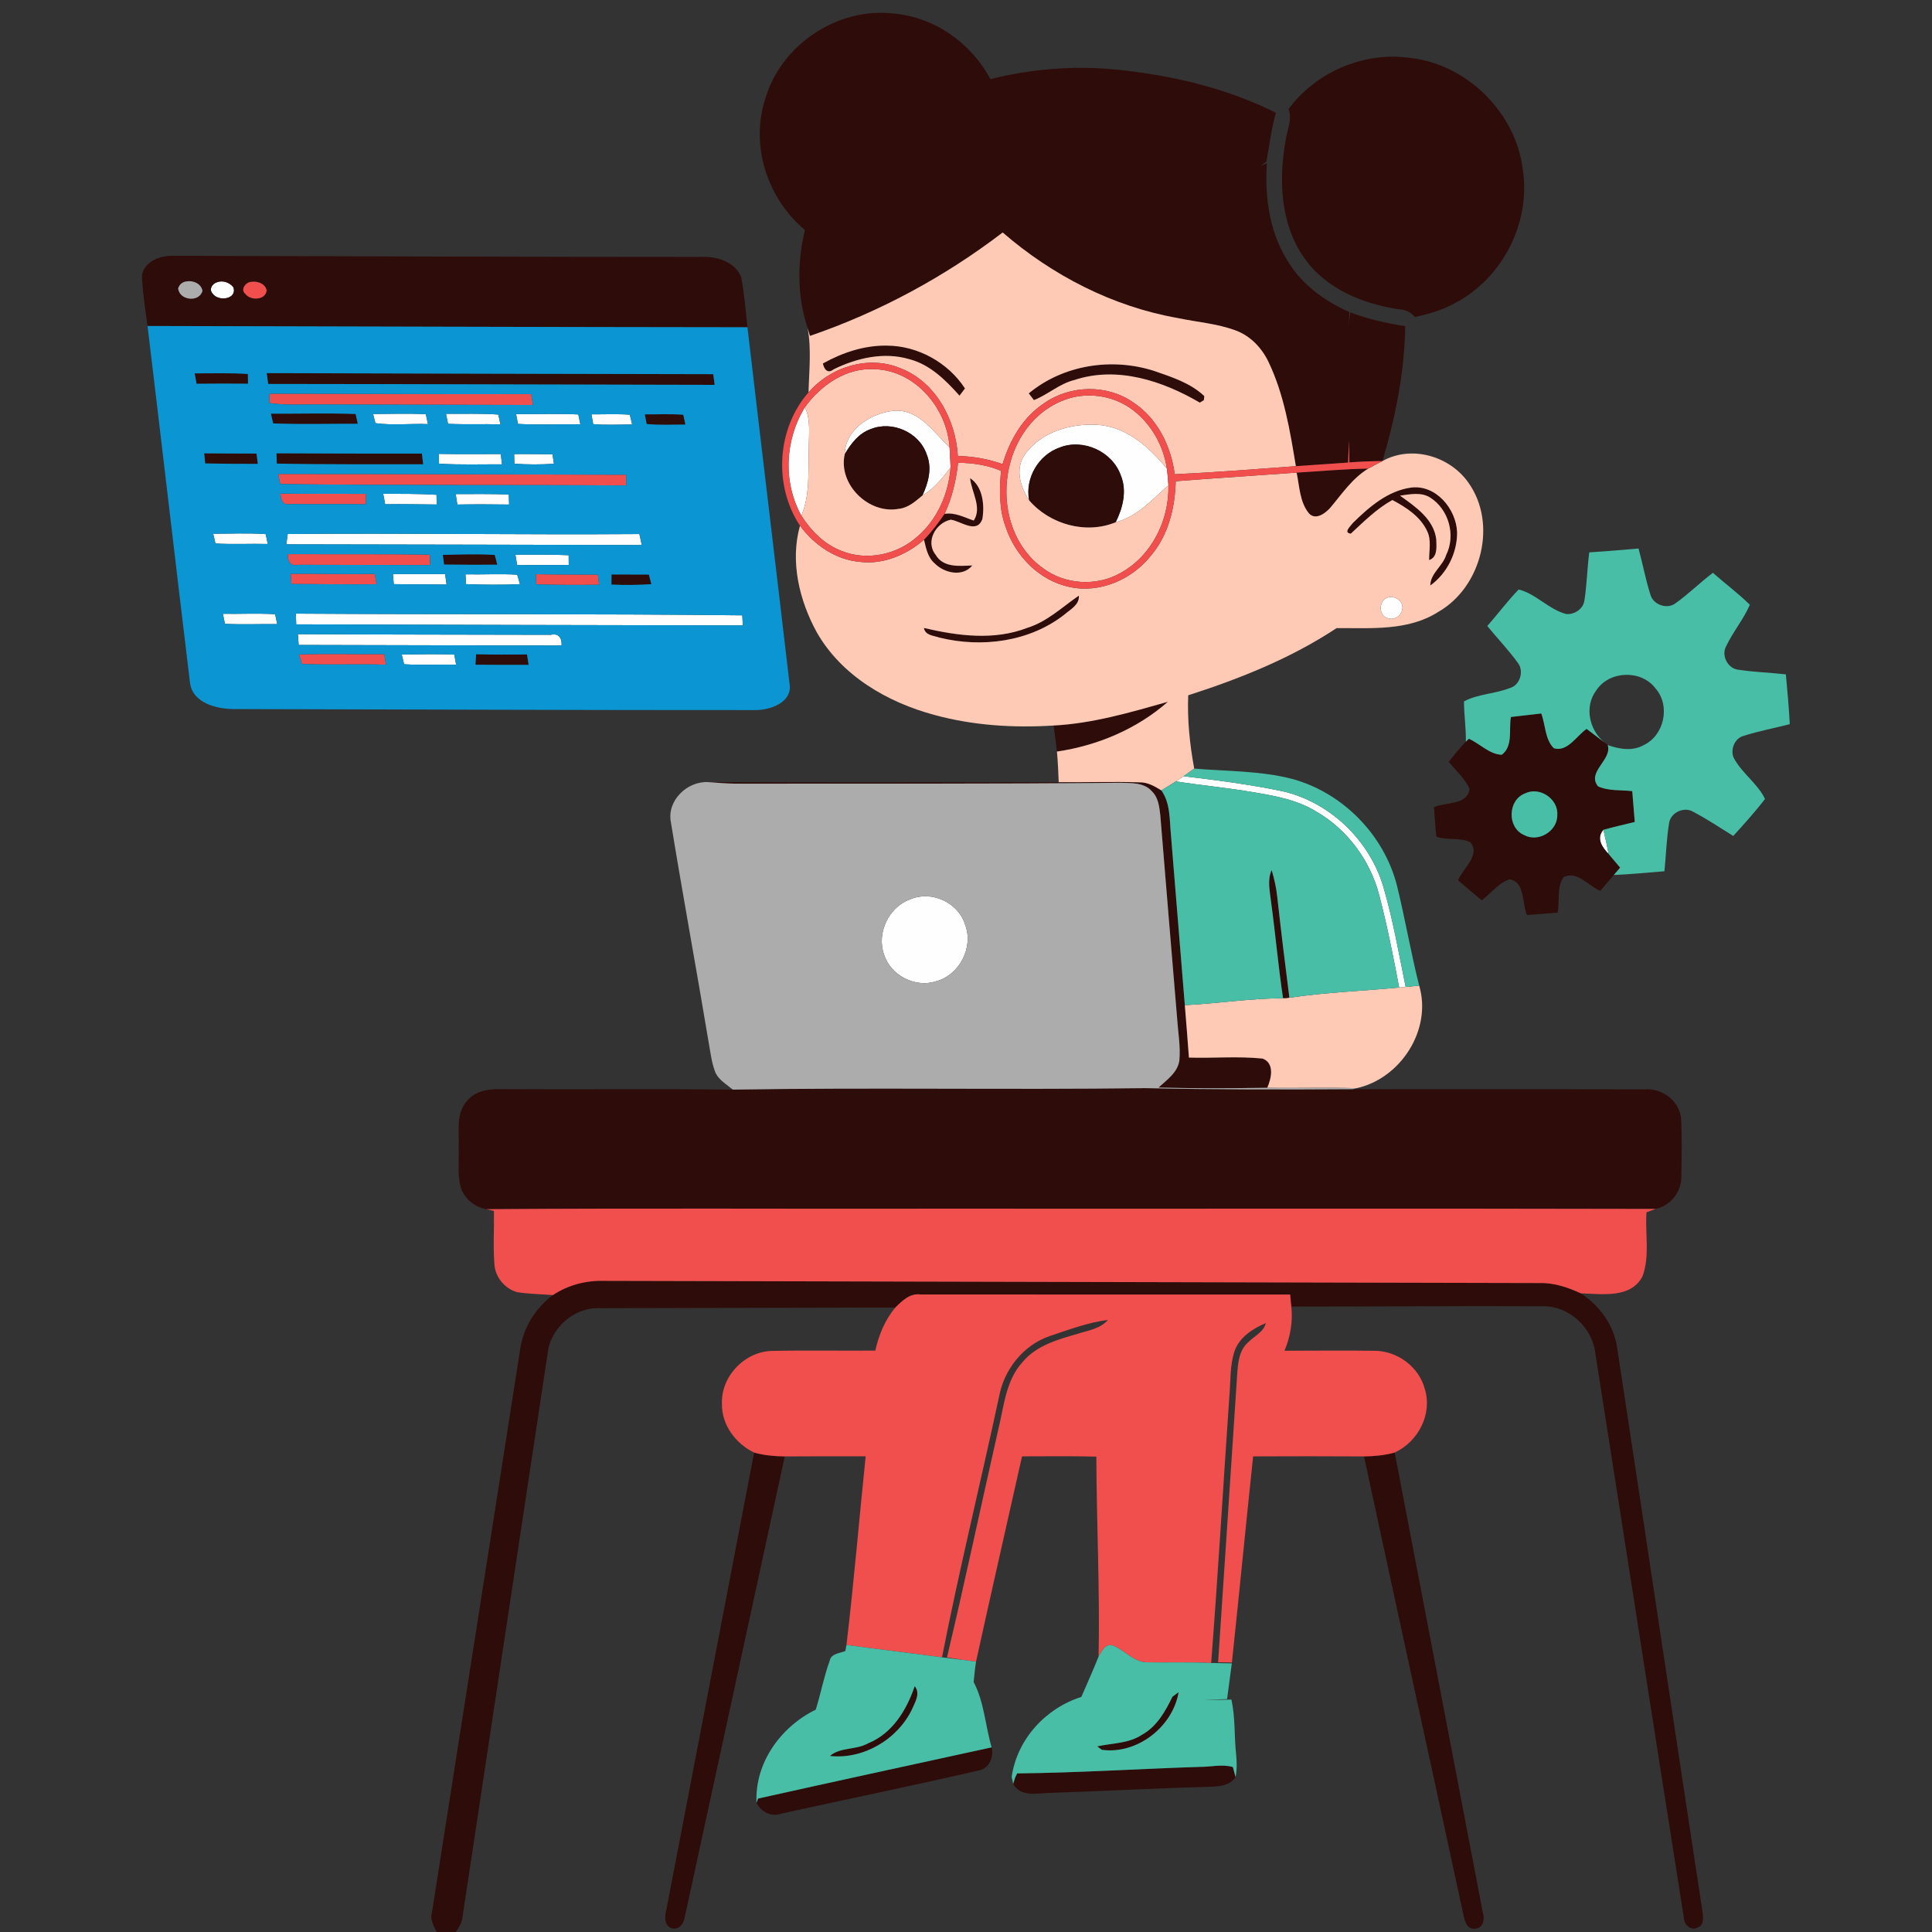
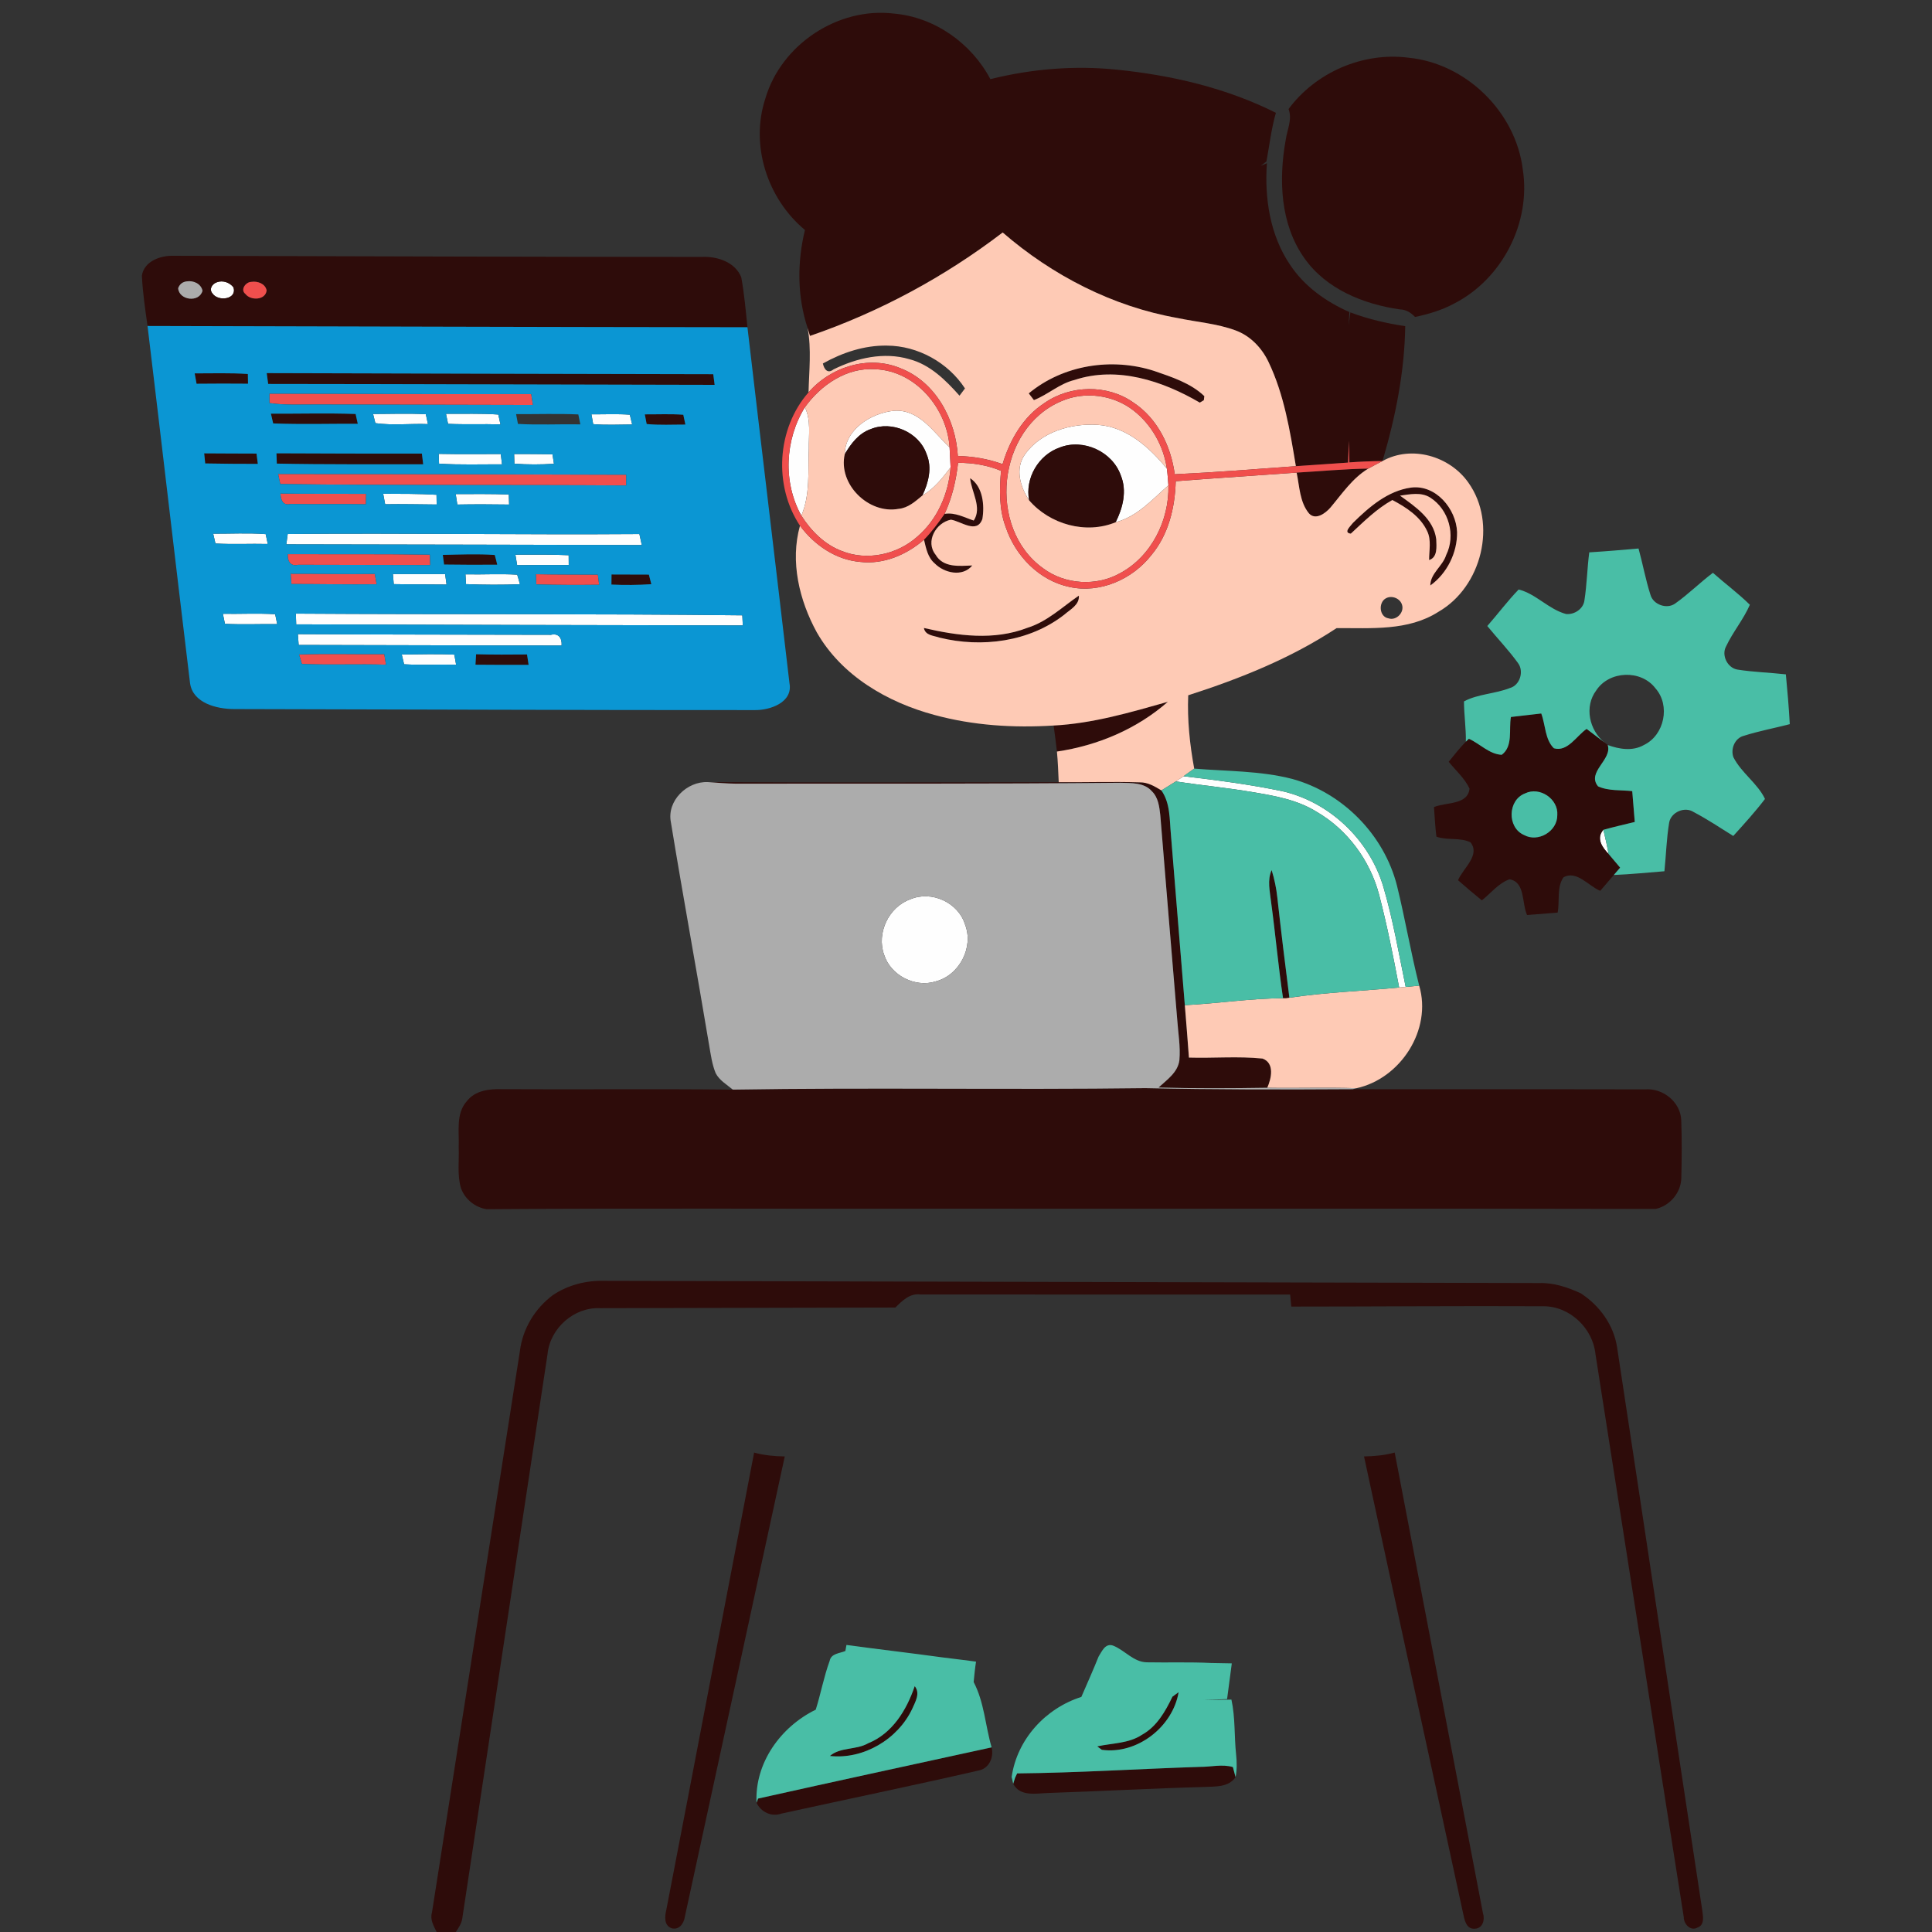
<svg xmlns="http://www.w3.org/2000/svg" width="512pt" height="512pt" viewBox="0 0 512 512">
  <rect x="0" y="0" width="512" height="512" fill="#333333" stroke="none" />
  <g id="#fefefeff">
    <path fill="#fefefe" opacity="1.00" d=" M 57.54 74.78 C 59.08 74.22 60.88 74.87 61.87 76.15 C 62.89 79.37 57.80 79.99 56.32 77.78 C 55.29 76.59 56.28 75.16 57.54 74.78 Z" />
    <path fill="#fefefe" opacity="1.00" d=" M 213.30 107.93 C 214.97 111.36 214.28 115.26 214.35 118.93 C 214.10 124.85 214.75 131.06 212.37 136.66 C 207.44 127.79 208.01 116.51 213.30 107.93 Z" />
    <path fill="#fefefe" opacity="1.00" d=" M 223.87 120.35 C 223.96 113.69 231.01 109.39 237.00 108.85 C 243.63 108.45 247.42 114.56 251.65 118.57 C 251.72 120.33 251.81 122.10 251.92 123.86 C 249.77 126.67 247.56 129.52 244.44 131.32 C 246.04 127.93 247.08 123.98 245.56 120.36 C 243.56 114.54 236.39 111.39 230.72 113.73 C 227.57 114.83 225.50 117.59 223.87 120.35 Z" />
    <path fill="#fefefe" opacity="1.00" d=" M 98.87 109.71 C 103.53 109.71 108.19 109.51 112.85 109.78 C 112.99 110.43 113.27 111.74 113.41 112.39 C 108.78 112.21 104.07 112.79 99.48 112.14 C 99.32 111.53 99.02 110.32 98.87 109.71 Z" />
    <path fill="#fefefe" opacity="1.00" d=" M 118.19 109.66 C 122.81 109.72 127.44 109.52 132.05 109.86 C 132.19 110.51 132.49 111.82 132.63 112.47 C 128.00 112.32 123.37 112.54 118.74 112.32 C 118.61 111.65 118.33 110.33 118.19 109.66 Z" />
-     <path fill="#fefefe" opacity="1.00" d=" M 136.77 109.74 C 142.27 109.79 147.77 109.58 153.26 109.83 C 153.39 110.49 153.67 111.81 153.80 112.47 C 148.29 112.35 142.76 112.67 137.26 112.34 C 137.14 111.69 136.89 110.39 136.77 109.74 Z" />
    <path fill="#fefefe" opacity="1.00" d=" M 156.74 109.80 C 160.13 109.83 163.53 109.65 166.91 109.90 C 167.07 110.54 167.37 111.84 167.53 112.49 C 164.09 112.50 160.63 112.70 157.20 112.40 C 157.09 111.75 156.86 110.45 156.74 109.80 Z" />
    <path fill="#fefefe" opacity="1.00" d=" M 271.53 120.56 C 275.77 114.45 283.86 112.11 290.99 112.59 C 298.60 113.13 304.61 118.57 309.23 124.19 C 309.44 125.65 309.52 127.14 309.64 128.61 C 305.35 132.37 301.40 136.90 295.66 138.40 C 297.57 134.61 298.71 130.07 297.02 125.98 C 294.81 119.68 287.10 116.14 280.88 118.58 C 275.24 120.51 271.59 126.72 272.73 132.59 C 270.41 129.12 268.95 124.30 271.53 120.56 Z" />
    <path fill="#fefefe" opacity="1.00" d=" M 116.26 120.28 C 121.74 120.40 127.23 120.30 132.71 120.33 C 132.79 121.01 132.96 122.38 133.04 123.06 C 127.48 123.02 121.91 123.24 116.35 122.87 C 116.33 122.22 116.28 120.92 116.26 120.28 Z" />
    <path fill="#fefefe" opacity="1.00" d=" M 136.25 120.32 C 139.63 120.32 143.02 120.34 146.41 120.39 C 146.51 121.02 146.71 122.27 146.80 122.90 C 143.31 123.14 139.81 123.14 136.32 122.88 C 136.30 122.24 136.27 120.96 136.25 120.32 Z" />
    <path fill="#fefefe" opacity="1.00" d=" M 101.55 130.85 C 106.26 130.88 110.98 130.83 115.68 131.12 C 115.69 131.77 115.71 133.06 115.72 133.70 C 111.17 133.67 106.62 133.55 102.07 133.63 C 101.94 132.94 101.68 131.55 101.55 130.85 Z" />
    <path fill="#fefefe" opacity="1.00" d=" M 120.77 130.94 C 125.46 130.94 130.15 130.86 134.84 131.05 C 134.86 131.72 134.90 133.04 134.92 133.71 C 130.35 133.65 125.77 133.62 121.20 133.71 C 121.09 133.02 120.88 131.63 120.77 130.94 Z" />
    <path fill="#fefefe" opacity="1.00" d=" M 76.25 141.52 C 107.31 141.25 138.39 141.75 169.45 141.53 C 169.61 142.26 169.92 143.72 170.08 144.44 C 138.68 144.39 107.28 144.28 75.88 144.25 C 75.97 143.57 76.16 142.21 76.25 141.52 Z" />
    <path fill="#fefefe" opacity="1.00" d=" M 56.50 141.44 C 61.13 141.46 65.78 141.20 70.41 141.55 C 70.55 142.20 70.82 143.50 70.96 144.16 C 66.34 144.04 61.71 144.31 57.10 144.03 C 56.95 143.39 56.65 142.09 56.50 141.44 Z" />
    <path fill="#fefefe" opacity="1.00" d=" M 136.59 147.00 C 141.29 147.02 146.00 146.90 150.70 147.14 C 150.70 147.79 150.72 149.09 150.72 149.74 C 146.16 149.72 141.61 149.73 137.05 149.77 C 136.93 149.08 136.70 147.69 136.59 147.00 Z" />
    <path fill="#fefefe" opacity="1.00" d=" M 104.13 152.14 C 108.74 152.16 113.35 152.11 117.96 152.14 C 118.05 152.84 118.25 154.22 118.34 154.91 C 113.68 154.85 109.01 154.89 104.35 154.80 C 104.30 154.13 104.18 152.80 104.13 152.14 Z" />
    <path fill="#fefefe" opacity="1.00" d=" M 123.36 152.20 C 127.92 152.31 132.50 152.01 137.06 152.30 C 137.33 153.13 137.57 153.97 137.78 154.83 C 133.02 155.01 128.26 154.99 123.50 154.80 C 123.47 154.15 123.39 152.85 123.36 152.20 Z" />
-     <path fill="#fefefe" opacity="1.00" d=" M 367.37 158.51 C 368.94 157.71 371.11 158.62 371.57 160.34 C 372.17 162.34 370.03 164.52 368.01 163.88 C 365.46 163.50 365.21 159.55 367.37 158.51 Z" />
    <path fill="#fefefe" opacity="1.00" d=" M 59.07 162.67 C 63.68 162.74 68.31 162.49 72.92 162.77 C 73.06 163.42 73.32 164.73 73.46 165.39 C 68.84 165.35 64.22 165.55 59.61 165.32 C 59.47 164.66 59.20 163.33 59.07 162.67 Z" />
    <path fill="#fefefe" opacity="1.00" d=" M 78.50 165.46 C 78.47 164.51 78.43 163.57 78.40 162.62 C 117.84 162.88 157.28 162.62 196.72 163.07 C 196.75 163.74 196.82 165.07 196.85 165.74 C 157.40 165.67 117.95 165.59 78.50 165.46 Z" />
    <path fill="#fefefe" opacity="1.00" d=" M 78.94 168.06 C 101.28 168.18 123.63 168.17 145.98 168.23 C 148.06 167.72 148.96 169.14 148.83 171.06 C 125.61 171.07 102.38 170.94 79.15 170.92 C 79.10 170.20 78.99 168.77 78.94 168.06 Z" />
    <path fill="#fefefe" opacity="1.00" d=" M 106.47 173.44 C 111.11 173.44 115.76 173.25 120.40 173.49 C 120.51 174.15 120.75 175.49 120.87 176.15 C 116.27 176.05 111.67 176.31 107.09 176.04 C 106.93 175.39 106.62 174.09 106.47 173.44 Z" />
    <path fill="#fefefe" opacity="1.00" d=" M 311.62 207.08 C 312.12 206.73 313.14 206.05 313.65 205.71 C 322.35 206.74 331.07 207.86 339.66 209.64 C 352.35 212.46 362.96 222.63 366.62 235.07 C 369.17 243.75 370.70 252.69 372.52 261.55 C 372.09 261.58 371.22 261.66 370.79 261.70 C 369.23 253.46 367.60 245.22 365.48 237.11 C 363.07 228.01 357.10 219.87 348.93 215.14 C 343.83 211.95 337.81 210.89 331.97 209.92 C 325.22 208.76 318.39 208.13 311.62 207.08 Z" />
    <path fill="#fefefe" opacity="1.00" d=" M 426.32 226.34 C 424.60 224.57 422.91 222.17 424.91 219.91 C 425.44 222.04 425.89 224.18 426.32 226.34 Z" />
    <path fill="#fefefe" opacity="1.00" d=" M 241.25 238.32 C 246.85 235.92 253.92 239.15 255.73 244.96 C 258.13 251.00 254.26 258.44 248.01 260.07 C 242.54 261.83 236.04 258.51 234.30 253.02 C 232.23 247.29 235.51 240.35 241.25 238.32 Z" />
  </g>
  <g id="#2e0c0aff">
    <path fill="#2e0c0a" opacity="1.00" d=" M 202.83 26.10 C 207.02 11.80 222.08 1.80 236.90 3.60 C 247.69 4.54 257.43 11.46 262.46 20.97 C 273.41 18.25 284.80 17.30 296.04 18.47 C 310.55 19.94 325.04 23.33 338.13 29.90 C 336.90 34.11 336.43 38.48 335.62 42.78 C 335.24 43.08 334.48 43.67 334.10 43.96 C 334.51 43.79 335.33 43.43 335.74 43.26 C 335.09 52.54 336.57 62.35 341.89 70.18 C 345.66 75.89 351.41 79.97 357.60 82.70 C 357.52 83.84 357.46 84.98 357.41 86.13 C 357.52 85.29 357.75 83.63 357.86 82.79 C 362.55 84.56 367.45 85.69 372.40 86.44 C 372.22 98.59 369.81 110.56 366.38 122.18 C 363.45 122.21 360.52 122.33 357.60 122.54 C 357.58 120.63 357.56 118.72 357.52 116.81 C 357.41 118.73 357.33 120.66 357.26 122.59 C 352.64 122.90 348.03 123.22 343.42 123.54 C 341.86 114.16 340.31 104.57 336.17 95.92 C 334.40 92.20 331.37 89.01 327.46 87.57 C 322.52 85.74 317.20 85.36 312.07 84.28 C 294.89 81.25 278.86 72.99 265.72 61.61 C 250.30 73.40 233.01 82.72 214.65 89.02 C 214.49 88.50 214.18 87.46 214.03 86.94 C 211.25 78.56 211.24 69.48 213.32 60.95 C 203.37 52.69 198.74 38.51 202.83 26.10 Z" />
    <path fill="#2e0c0a" opacity="1.00" d=" M 341.48 28.90 C 348.66 19.18 361.16 13.76 373.16 15.28 C 388.47 16.73 401.66 29.63 403.55 44.87 C 405.77 59.00 398.11 73.90 385.41 80.42 C 382.17 82.18 378.61 83.24 375.01 84.00 C 373.92 82.88 372.62 82.01 370.99 82.00 C 361.36 80.62 351.40 76.61 345.65 68.38 C 339.28 59.39 338.83 47.61 340.72 37.11 C 341.10 34.39 342.53 31.63 341.48 28.90 Z" />
    <path fill="#2e0c0a" opacity="1.00" d=" M 37.60 73.03 C 38.21 69.18 42.61 67.66 46.03 67.79 C 92.70 67.89 139.36 68.09 186.03 68.09 C 190.06 67.89 194.82 69.44 196.44 73.47 C 197.24 77.85 197.63 82.30 198.08 86.73 C 145.09 86.68 92.10 86.51 39.10 86.39 C 38.48 81.96 37.81 77.51 37.60 73.03 M 49.52 74.56 C 48.38 74.69 47.61 75.30 47.21 76.38 C 47.46 79.62 52.83 80.28 53.67 77.04 C 53.26 75.17 51.27 74.30 49.52 74.56 M 57.54 74.78 C 56.28 75.16 55.29 76.59 56.32 77.78 C 57.80 79.99 62.89 79.37 61.87 76.15 C 60.88 74.87 59.08 74.22 57.54 74.78 M 66.60 74.70 C 65.16 74.71 63.58 76.77 65.04 77.90 C 66.41 79.72 70.38 79.59 70.66 76.96 C 70.30 75.15 68.22 74.43 66.60 74.70 Z" />
-     <path fill="#2e0c0a" opacity="1.00" d=" M 218.07 96.33 C 223.24 93.44 229.05 91.49 235.03 91.59 C 243.24 91.62 251.27 96.09 255.73 102.94 C 255.37 103.42 254.64 104.38 254.28 104.86 C 250.61 100.74 246.48 96.61 240.96 95.18 C 234.23 93.20 227.04 94.86 220.90 97.89 C 219.28 99.16 218.39 97.80 218.07 96.33 Z" />
    <path fill="#2e0c0a" opacity="1.00" d=" M 272.63 104.25 C 281.76 96.68 294.64 94.70 305.83 98.29 C 310.49 99.90 315.55 101.51 319.16 104.98 L 319.03 106.06 L 317.96 106.70 C 308.10 100.93 296.07 96.95 284.75 100.70 C 280.78 101.66 277.71 104.59 274.00 106.03 C 273.66 105.59 272.98 104.70 272.63 104.25 Z" />
    <path fill="#2e0c0a" opacity="1.00" d=" M 51.59 98.95 C 56.29 98.96 60.99 98.79 65.69 99.11 C 65.70 99.75 65.72 101.04 65.73 101.69 C 61.18 101.65 56.64 101.65 52.09 101.70 C 51.97 101.01 51.72 99.64 51.59 98.95 Z" />
    <path fill="#2e0c0a" opacity="1.00" d=" M 70.68 98.88 C 110.13 99.01 149.57 99.07 189.02 99.16 C 189.11 99.87 189.30 101.28 189.39 101.99 C 149.95 101.94 110.51 101.78 71.07 101.75 C 70.97 101.03 70.77 99.59 70.68 98.88 Z" />
    <path fill="#2e0c0a" opacity="1.00" d=" M 71.79 109.62 C 79.28 109.67 86.77 109.44 94.24 109.71 C 94.39 110.36 94.68 111.66 94.82 112.31 C 87.35 112.27 79.86 112.51 72.39 112.21 C 72.24 111.56 71.94 110.27 71.79 109.62 Z" />
    <path fill="#2e0c0a" opacity="1.00" d=" M 170.88 109.81 C 174.28 109.83 177.69 109.66 181.08 109.91 C 181.22 110.56 181.50 111.87 181.64 112.52 C 178.21 112.51 174.78 112.71 171.37 112.37 C 171.24 111.73 171.00 110.45 170.88 109.81 Z" />
    <path fill="#2e0c0a" opacity="1.00" d=" M 230.72 113.73 C 236.39 111.39 243.56 114.54 245.56 120.36 C 247.08 123.98 246.04 127.93 244.44 131.32 C 242.58 132.86 240.66 134.62 238.13 134.85 C 230.21 136.32 222.04 128.34 223.87 120.35 C 225.50 117.59 227.57 114.83 230.72 113.73 Z" />
    <path fill="#2e0c0a" opacity="1.00" d=" M 280.88 118.58 C 287.10 116.14 294.81 119.68 297.02 125.98 C 298.71 130.07 297.57 134.61 295.66 138.40 C 287.80 141.66 278.21 138.97 272.73 132.59 C 271.59 126.72 275.24 120.51 280.88 118.58 Z" />
    <path fill="#2e0c0a" opacity="1.00" d=" M 54.11 120.14 C 58.74 120.14 63.36 120.22 67.98 120.20 C 68.07 120.88 68.24 122.25 68.33 122.94 C 63.68 122.95 59.03 122.90 54.38 122.82 C 54.31 122.15 54.18 120.81 54.11 120.14 Z" />
    <path fill="#2e0c0a" opacity="1.00" d=" M 73.26 120.13 C 86.11 120.20 98.96 120.21 111.81 120.21 C 111.90 120.92 112.07 122.34 112.15 123.05 C 99.22 123.01 86.29 123.13 73.36 122.86 C 73.33 122.18 73.28 120.82 73.26 120.13 Z" />
    <path fill="#2e0c0a" opacity="1.00" d=" M 343.62 125.25 C 349.95 124.88 356.26 124.28 362.61 124.18 C 358.41 126.72 355.67 130.84 352.58 134.51 C 351.28 136.01 348.64 137.99 346.89 136.05 C 344.42 133.05 344.39 128.89 343.62 125.25 Z" />
    <path fill="#2e0c0a" opacity="1.00" d=" M 257.09 126.72 C 260.48 128.94 260.95 133.88 260.34 137.53 C 258.89 141.62 254.68 138.12 252.00 137.72 C 248.01 138.51 245.16 143.52 247.94 147.00 C 249.95 150.50 254.25 149.99 257.67 149.85 C 255.12 152.99 250.23 151.89 247.71 149.31 C 245.85 147.74 245.41 145.27 244.87 143.03 C 246.92 140.94 248.66 138.58 250.33 136.18 C 253.09 135.72 255.53 137.12 258.05 137.95 C 260.33 134.50 257.44 130.39 257.09 126.72 Z" />
    <path fill="#2e0c0a" opacity="1.00" d=" M 358.55 138.57 C 362.81 134.37 367.77 130.08 373.91 129.22 C 380.50 128.35 385.89 134.84 386.14 141.00 C 386.22 146.46 383.49 151.97 379.05 155.16 C 379.05 151.94 382.33 150.06 383.24 147.10 C 385.84 141.87 383.97 135.04 379.06 131.89 C 376.64 130.33 373.66 130.99 371.02 131.35 C 375.07 134.27 379.94 137.51 380.62 142.91 C 380.68 144.79 381.04 147.70 378.73 148.42 C 378.71 145.87 379.38 143.14 378.21 140.74 C 376.40 136.86 372.64 134.44 368.99 132.51 C 364.81 134.83 361.45 138.21 357.98 141.42 C 355.83 141.19 358.05 139.29 358.55 138.57 Z" />
    <path fill="#2e0c0a" opacity="1.00" d=" M 117.35 147.05 C 121.93 146.96 126.53 146.75 131.11 147.07 C 131.36 147.92 131.58 148.78 131.77 149.65 C 127.07 149.68 122.37 149.69 117.68 149.61 C 117.59 148.97 117.43 147.69 117.35 147.05 Z" />
    <path fill="#2e0c0a" opacity="1.00" d=" M 162.06 152.24 C 165.36 152.27 168.66 152.27 171.96 152.27 C 172.17 153.12 172.39 153.97 172.61 154.82 C 169.08 155.05 165.56 155.08 162.03 154.92 C 162.04 154.25 162.06 152.91 162.06 152.24 Z" />
    <path fill="#2e0c0a" opacity="1.00" d=" M 272.26 166.38 C 277.51 164.76 281.48 160.88 285.91 157.85 C 286.10 160.32 283.62 161.50 282.03 162.91 C 272.80 170.10 260.18 171.73 249.00 168.98 C 247.48 168.44 245.21 168.45 244.84 166.42 C 253.81 168.51 263.43 169.80 272.26 166.38 Z" />
    <path fill="#2e0c0a" opacity="1.00" d=" M 126.17 173.38 C 130.67 173.51 135.17 173.48 139.67 173.44 C 139.77 174.12 139.98 175.50 140.09 176.19 C 135.39 176.20 130.70 176.22 126.00 176.16 C 126.04 175.46 126.13 174.07 126.17 173.38 Z" />
    <path fill="#2e0c0a" opacity="1.00" d=" M 279.22 192.27 C 289.59 191.73 299.58 188.79 309.50 185.98 C 301.29 193.19 290.87 197.59 280.10 199.17 C 279.85 196.86 279.53 194.57 279.22 192.27 Z" />
    <path fill="#2e0c0a" opacity="1.00" d=" M 400.41 190.01 C 403.09 189.69 405.77 189.39 408.45 189.08 C 409.58 192.09 409.42 196.00 411.80 198.30 C 415.43 199.35 417.81 194.98 420.47 193.17 C 422.04 194.36 423.63 195.55 425.20 196.76 L 426.06 197.44 C 427.33 201.31 420.39 204.60 423.50 208.39 C 426.29 209.67 429.55 209.31 432.56 209.66 C 432.80 212.38 433.02 215.10 433.23 217.83 C 430.45 218.51 427.66 219.14 424.91 219.91 C 422.91 222.17 424.60 224.57 426.32 226.34 C 427.31 227.54 428.33 228.73 429.35 229.93 C 428.93 230.42 428.10 231.40 427.68 231.88 C 426.48 233.28 425.28 234.68 424.08 236.08 C 420.96 234.82 417.82 230.51 414.32 232.52 C 412.51 235.16 413.37 238.81 412.79 241.85 C 410.08 242.05 407.38 242.27 404.69 242.49 C 403.26 239.46 404.27 233.71 400.02 233.02 C 397.09 234.08 395.10 236.72 392.70 238.60 C 390.56 236.86 388.46 235.09 386.40 233.27 C 387.65 230.15 392.42 226.66 389.69 223.22 C 386.90 221.86 383.54 222.77 380.67 221.73 C 380.32 219.12 380.22 216.50 380.02 213.89 C 383.17 212.54 389.02 213.40 389.44 208.97 C 388.14 206.24 385.80 204.20 383.92 201.88 C 385.39 200.07 386.83 198.22 388.47 196.55 C 388.67 196.36 389.07 195.97 389.27 195.78 C 392.20 197.09 394.65 199.87 397.97 200.03 C 401.05 197.76 399.80 193.30 400.41 190.01 M 404.16 210.26 C 399.56 212.00 399.36 219.26 403.83 221.26 C 407.60 223.37 412.74 220.32 412.70 216.02 C 413.02 211.73 408.04 208.36 404.16 210.26 Z" />
    <path fill="#2e0c0a" opacity="1.00" d=" M 187.60 207.26 C 218.59 207.42 249.58 207.35 280.57 207.28 C 287.75 207.35 294.92 207.10 302.09 207.33 C 304.20 207.30 306.04 208.41 307.78 209.47 C 310.17 212.87 309.93 217.16 310.30 221.11 C 311.51 236.20 312.75 251.29 313.99 266.38 C 314.36 271.01 314.75 275.63 315.08 280.27 C 321.57 280.46 328.11 279.87 334.58 280.53 C 337.85 281.72 336.93 285.80 335.84 288.27 C 326.23 288.42 316.62 288.47 307.02 288.21 C 309.23 286.17 312.13 284.22 312.55 280.98 C 312.88 277.31 312.20 273.64 311.96 269.99 C 310.48 251.99 308.93 234.00 307.49 216.01 C 307.24 213.79 306.96 211.34 305.27 209.70 C 303.21 207.33 299.79 207.53 296.95 207.44 C 262.96 207.78 228.96 207.63 194.97 207.68 C 192.50 207.65 190.05 207.43 187.60 207.26 Z" />
    <path fill="#2e0c0a" opacity="1.00" d=" M 336.84 238.95 C 336.53 236.17 335.80 233.26 337.00 230.58 C 337.73 232.96 338.25 235.41 338.51 237.89 C 339.49 246.74 340.57 255.58 341.70 264.41 C 341.47 264.44 341.00 264.51 340.77 264.55 L 340.02 264.54 C 338.75 256.04 338.00 247.47 336.84 238.95 Z" />
    <path fill="#2e0c0a" opacity="1.00" d=" M 303.56 288.37 C 321.86 288.76 340.18 288.77 358.49 288.65 C 384.32 288.70 410.16 288.63 435.99 288.69 C 440.73 288.32 445.41 292.09 445.55 296.93 C 445.73 301.97 445.69 307.01 445.57 312.05 C 445.55 315.98 442.60 319.55 438.76 320.38 C 376.17 320.23 313.58 320.36 250.99 320.31 C 210.31 320.40 169.63 320.14 128.96 320.45 C 125.90 319.97 123.20 317.80 122.16 314.87 C 121.12 311.35 121.71 307.60 121.56 303.99 C 121.73 299.90 120.74 295.11 123.75 291.78 C 125.94 288.98 129.70 288.54 133.01 288.64 C 153.41 288.76 173.81 288.53 194.21 288.76 C 230.65 288.16 267.11 288.84 303.56 288.37 Z" />
    <path fill="#2e0c0a" opacity="1.00" d=" M 146.53 343.21 C 150.50 340.56 155.25 339.31 160.01 339.44 C 242.65 339.64 325.29 339.84 407.93 340.02 C 411.79 339.91 415.48 341.15 418.94 342.75 C 423.89 345.98 427.64 351.12 428.54 357.03 C 436.11 406.70 443.52 456.40 451.09 506.06 C 451.27 507.64 451.88 510.14 449.86 510.82 C 448.03 511.88 446.19 509.89 446.22 508.09 C 438.36 458.37 430.64 408.62 422.82 358.89 C 422.14 352.02 416.03 346.17 409.07 346.17 C 386.78 346.06 364.50 346.26 342.21 346.26 C 342.13 345.46 341.98 343.87 341.90 343.07 C 309.25 343.05 276.60 343.09 243.95 343.05 C 241.15 342.65 239.09 344.72 237.28 346.51 C 211.20 346.56 185.11 346.63 159.03 346.68 C 152.10 346.36 145.77 352.00 145.10 358.86 C 137.58 408.62 130.07 458.38 122.55 508.14 C 122.40 509.58 121.61 510.83 120.79 512.00 L 115.71 512.00 C 114.94 510.38 113.91 508.73 114.47 506.87 C 122.23 457.26 130.01 407.65 137.78 358.05 C 138.50 352.14 141.77 346.75 146.53 343.21 Z" />
    <path fill="#2e0c0a" opacity="1.00" d=" M 199.85 384.95 C 202.49 385.68 205.23 385.93 207.97 385.97 C 199.17 426.64 190.31 467.30 181.49 507.96 C 181.24 509.71 180.02 511.53 178.00 511.02 C 175.91 510.23 176.16 507.88 176.58 506.13 C 184.38 465.75 192.06 425.34 199.85 384.95 Z" />
    <path fill="#2e0c0a" opacity="1.00" d=" M 361.48 385.97 C 364.21 385.92 366.97 385.68 369.61 384.94 C 377.38 425.63 385.23 466.30 392.99 506.99 C 393.56 508.66 393.01 511.00 390.91 511.13 C 388.49 511.36 388.09 508.66 387.71 506.92 C 379.01 466.60 370.15 426.30 361.48 385.97 Z" />
    <path fill="#2e0c0a" opacity="1.00" d=" M 242.41 446.85 C 243.94 448.74 242.59 450.94 241.76 452.84 C 237.97 460.90 228.84 466.34 219.93 465.35 C 222.68 462.96 226.89 463.81 230.03 462.00 C 236.49 459.41 240.27 453.16 242.41 446.85 Z" />
    <path fill="#2e0c0a" opacity="1.00" d=" M 310.71 449.64 C 311.12 449.34 311.94 448.74 312.35 448.44 C 310.79 457.66 301.34 465.00 292.00 463.72 L 290.78 462.81 C 294.77 461.92 299.14 462.07 302.67 459.71 C 306.59 457.53 308.83 453.53 310.71 449.64 Z" />
    <path fill="#2e0c0a" opacity="1.00" d=" M 200.89 476.64 C 221.50 472.03 242.15 467.58 262.79 463.07 C 263.44 465.72 262.10 468.76 259.21 469.23 C 241.87 473.22 224.43 476.81 207.05 480.63 C 204.42 481.56 201.67 480.20 200.49 477.76 L 200.89 476.64 Z" />
    <path fill="#2e0c0a" opacity="1.00" d=" M 269.55 469.97 C 285.70 469.81 301.83 468.76 317.97 468.24 C 320.87 468.27 323.89 467.45 326.73 468.29 C 326.91 468.96 327.26 470.29 327.44 470.96 C 325.53 473.75 321.94 473.41 318.99 473.57 C 305.31 473.94 291.65 474.70 277.98 475.15 C 274.73 475.23 270.39 476.27 268.51 472.73 C 268.63 472.33 268.89 471.53 269.01 471.12 C 269.15 470.84 269.42 470.26 269.55 469.97 Z" />
  </g>
  <g id="#fecab5ff">
    <path fill="#fecab5" opacity="1.00" d=" M 214.65 89.02 C 233.01 82.72 250.30 73.40 265.72 61.61 C 278.86 72.99 294.89 81.25 312.07 84.28 C 317.20 85.36 322.52 85.74 327.46 87.57 C 331.37 89.01 334.40 92.20 336.17 95.92 C 340.31 104.57 341.86 114.16 343.42 123.54 C 332.73 124.33 322.03 125.18 311.32 125.68 C 310.32 118.25 306.76 110.90 300.37 106.68 C 293.47 101.80 283.65 102.00 276.77 106.82 C 271.09 110.51 267.59 116.64 265.69 123.00 C 261.88 121.61 257.88 120.94 253.84 120.84 C 253.26 111.16 247.96 101.18 238.57 97.56 C 230.12 94.06 220.12 97.23 214.27 103.98 C 214.41 98.31 215.07 92.57 214.03 86.94 C 214.18 87.46 214.49 88.50 214.65 89.02 M 218.07 96.33 C 218.39 97.80 219.28 99.16 220.90 97.89 C 227.04 94.86 234.23 93.20 240.96 95.18 C 246.48 96.61 250.61 100.74 254.28 104.86 C 254.64 104.38 255.37 103.42 255.73 102.94 C 251.27 96.09 243.24 91.62 235.03 91.59 C 229.05 91.49 223.24 93.44 218.07 96.33 M 272.63 104.25 C 272.98 104.70 273.66 105.59 274.00 106.03 C 277.71 104.59 280.78 101.66 284.75 100.70 C 296.07 96.95 308.10 100.93 317.96 106.70 L 319.03 106.06 L 319.16 104.98 C 315.55 101.51 310.49 99.90 305.83 98.29 C 294.64 94.70 281.76 96.68 272.63 104.25 Z" />
    <path fill="#fecab5" opacity="1.00" d=" M 213.30 107.93 C 217.56 102.00 224.39 97.32 231.97 97.85 C 242.66 98.26 251.00 108.28 251.65 118.57 C 247.42 114.56 243.63 108.45 237.00 108.85 C 231.01 109.39 223.96 113.69 223.87 120.35 C 222.04 128.34 230.21 136.32 238.13 134.85 C 240.66 134.62 242.58 132.86 244.44 131.32 C 247.56 129.52 249.77 126.67 251.92 123.86 C 251.39 130.78 248.44 137.64 243.11 142.20 C 237.78 146.99 229.73 148.73 223.02 146.00 C 218.49 144.28 214.94 140.68 212.37 136.66 C 214.75 131.06 214.10 124.85 214.35 118.93 C 214.28 115.26 214.97 111.36 213.30 107.93 Z" />
    <path fill="#fecab5" opacity="1.00" d=" M 281.19 106.35 C 287.38 103.60 294.98 104.60 300.33 108.74 C 305.16 112.47 308.36 118.16 309.23 124.19 C 304.61 118.57 298.60 113.13 290.99 112.59 C 283.86 112.11 275.77 114.45 271.53 120.56 C 268.95 124.30 270.41 129.12 272.73 132.59 C 278.21 138.97 287.80 141.66 295.66 138.40 C 301.40 136.90 305.35 132.37 309.64 128.61 C 309.89 137.89 305.12 147.46 296.82 151.91 C 290.51 155.45 282.22 154.93 276.43 150.60 C 261.53 139.93 264.26 113.55 281.19 106.35 Z" />
    <path fill="#fecab5" opacity="1.00" d=" M 366.38 122.18 C 374.06 117.89 384.18 120.85 389.13 127.89 C 396.89 138.76 392.65 155.55 381.21 162.13 C 373.17 167.29 363.30 166.40 354.21 166.46 C 342.16 174.43 328.62 179.85 314.89 184.26 C 314.62 190.77 315.30 197.28 316.48 203.69 C 315.54 204.37 314.59 205.04 313.65 205.71 C 313.14 206.05 312.12 206.73 311.62 207.08 C 310.35 207.89 309.06 208.67 307.78 209.47 C 306.04 208.41 304.20 207.30 302.09 207.33 C 294.92 207.10 287.75 207.35 280.57 207.28 C 280.46 204.57 280.35 201.86 280.10 199.17 C 290.87 197.59 301.29 193.19 309.50 185.98 C 299.58 188.79 289.59 191.73 279.22 192.27 C 268.64 192.94 257.90 192.27 247.64 189.47 C 235.16 186.12 223.02 179.08 216.46 167.58 C 211.82 159.11 209.34 148.82 212.00 139.32 C 215.79 144.44 221.49 148.36 227.95 148.91 C 234.14 149.65 240.25 147.03 244.87 143.03 C 245.41 145.27 245.85 147.74 247.71 149.31 C 250.23 151.89 255.12 152.99 257.67 149.85 C 254.25 149.99 249.95 150.50 247.94 147.00 C 245.16 143.52 248.01 138.51 252.00 137.72 C 254.68 138.12 258.89 141.62 260.34 137.53 C 260.95 133.88 260.48 128.94 257.09 126.72 C 257.44 130.39 260.33 134.50 258.05 137.95 C 255.53 137.12 253.09 135.72 250.33 136.18 C 252.31 131.92 253.38 127.31 253.90 122.65 C 257.79 122.65 261.67 123.26 265.28 124.77 C 264.85 129.75 264.73 134.91 266.52 139.67 C 269.06 147.30 275.38 153.84 283.38 155.54 C 291.52 157.35 300.11 153.53 305.14 147.09 C 309.69 141.65 311.39 134.49 311.58 127.53 C 322.25 126.69 332.94 126.03 343.62 125.25 C 344.39 128.89 344.42 133.05 346.89 136.05 C 348.64 137.99 351.28 136.01 352.58 134.51 C 355.67 130.84 358.41 126.72 362.61 124.18 C 363.86 123.51 365.11 122.82 366.38 122.18 M 358.55 138.57 C 358.05 139.29 355.83 141.19 357.98 141.42 C 361.45 138.21 364.81 134.83 368.99 132.51 C 372.64 134.44 376.40 136.86 378.21 140.74 C 379.38 143.14 378.71 145.87 378.73 148.42 C 381.04 147.70 380.68 144.79 380.62 142.91 C 379.94 137.51 375.07 134.27 371.02 131.35 C 373.66 130.99 376.64 130.33 379.06 131.89 C 383.97 135.04 385.84 141.87 383.24 147.10 C 382.33 150.06 379.05 151.94 379.05 155.16 C 383.49 151.97 386.22 146.46 386.14 141.00 C 385.89 134.84 380.50 128.35 373.91 129.22 C 367.77 130.08 362.81 134.37 358.55 138.57 M 272.26 166.38 C 263.43 169.80 253.81 168.51 244.84 166.42 C 245.21 168.45 247.48 168.44 249.00 168.98 C 260.18 171.73 272.80 170.10 282.03 162.91 C 283.62 161.50 286.10 160.32 285.91 157.85 C 281.48 160.88 277.51 164.76 272.26 166.38 M 367.37 158.51 C 365.21 159.55 365.46 163.50 368.01 163.88 C 370.03 164.52 372.17 162.34 371.57 160.34 C 371.11 158.62 368.94 157.71 367.37 158.51 Z" />
    <path fill="#fecab5" opacity="1.00" d=" M 372.52 261.55 C 373.71 261.43 374.91 261.32 376.10 261.20 C 379.55 272.87 371.19 285.84 359.47 288.39 C 351.59 288.12 343.72 288.41 335.84 288.27 C 336.93 285.80 337.85 281.72 334.58 280.53 C 328.11 279.87 321.57 280.46 315.08 280.27 C 314.75 275.63 314.36 271.01 313.99 266.38 C 322.68 265.95 331.31 264.58 340.02 264.54 L 340.77 264.55 C 341.00 264.51 341.47 264.44 341.70 264.41 C 351.33 262.96 361.10 262.64 370.79 261.70 C 371.22 261.66 372.09 261.58 372.52 261.55 Z" />
  </g>
  <g id="#acacacff">
    <path fill="#acacac" opacity="1.00" d=" M 49.52 74.56 C 51.27 74.30 53.26 75.17 53.67 77.04 C 52.83 80.28 47.46 79.62 47.21 76.38 C 47.61 75.30 48.38 74.69 49.52 74.56 Z" />
    <path fill="#acacac" opacity="1.00" d=" M 177.79 217.88 C 176.68 212.20 182.07 207.01 187.60 207.26 C 190.05 207.43 192.50 207.65 194.97 207.68 C 228.96 207.63 262.96 207.78 296.95 207.44 C 299.79 207.53 303.21 207.33 305.27 209.70 C 306.96 211.34 307.24 213.79 307.49 216.01 C 308.93 234.00 310.48 251.99 311.96 269.99 C 312.20 273.64 312.88 277.31 312.55 280.98 C 312.13 284.22 309.23 286.17 307.02 288.21 C 316.62 288.47 326.23 288.42 335.84 288.27 C 343.72 288.41 351.59 288.12 359.47 288.39 L 358.49 288.65 C 340.18 288.77 321.86 288.76 303.56 288.37 C 267.11 288.84 230.65 288.16 194.21 288.76 C 192.61 287.43 190.66 286.32 189.67 284.42 C 188.69 282.06 188.37 279.50 187.93 277.00 C 184.65 257.28 181.01 237.61 177.79 217.88 M 241.25 238.32 C 235.51 240.35 232.23 247.29 234.30 253.02 C 236.04 258.51 242.54 261.83 248.01 260.07 C 254.26 258.44 258.13 251.00 255.73 244.96 C 253.92 239.15 246.85 235.92 241.25 238.32 Z" />
  </g>
  <g id="#f04f4dff">
    <path fill="#f04f4d" opacity="1.00" d=" M 66.60 74.70 C 68.22 74.43 70.30 75.15 70.66 76.96 C 70.38 79.59 66.41 79.72 65.04 77.90 C 63.58 76.77 65.16 74.71 66.60 74.70 Z" />
    <path fill="#f04f4d" opacity="1.00" d=" M 214.27 103.98 C 220.12 97.23 230.12 94.06 238.57 97.56 C 247.96 101.18 253.26 111.16 253.84 120.84 C 257.88 120.94 261.88 121.61 265.69 123.00 C 267.59 116.64 271.09 110.51 276.77 106.82 C 283.65 102.00 293.47 101.80 300.37 106.68 C 306.76 110.90 310.32 118.25 311.32 125.68 C 322.03 125.18 332.73 124.33 343.42 123.54 C 348.03 123.22 352.64 122.90 357.26 122.59 C 357.33 120.66 357.41 118.73 357.52 116.81 C 357.56 118.72 357.58 120.63 357.60 122.54 C 360.52 122.33 363.45 122.21 366.38 122.18 C 365.11 122.82 363.86 123.51 362.61 124.18 C 356.26 124.28 349.95 124.88 343.62 125.25 C 332.94 126.03 322.25 126.69 311.58 127.53 C 311.39 134.49 309.69 141.65 305.14 147.09 C 300.11 153.53 291.52 157.35 283.38 155.54 C 275.38 153.84 269.06 147.30 266.52 139.67 C 264.73 134.91 264.85 129.75 265.28 124.77 C 261.67 123.26 257.79 122.65 253.90 122.65 C 253.38 127.31 252.31 131.92 250.33 136.18 C 248.66 138.58 246.92 140.94 244.87 143.03 C 240.25 147.03 234.14 149.65 227.95 148.91 C 221.49 148.36 215.79 144.44 212.00 139.32 C 204.95 128.69 205.85 113.59 214.27 103.98 M 213.30 107.93 C 208.01 116.51 207.44 127.79 212.37 136.66 C 214.94 140.68 218.49 144.28 223.02 146.00 C 229.73 148.73 237.78 146.99 243.11 142.20 C 248.44 137.64 251.39 130.78 251.92 123.86 C 251.81 122.10 251.72 120.33 251.65 118.57 C 251.00 108.28 242.66 98.26 231.97 97.85 C 224.39 97.32 217.56 102.00 213.30 107.93 M 281.19 106.35 C 264.26 113.55 261.53 139.93 276.43 150.60 C 282.22 154.93 290.51 155.45 296.82 151.91 C 305.12 147.46 309.89 137.89 309.64 128.61 C 309.52 127.14 309.44 125.65 309.23 124.19 C 308.36 118.16 305.16 112.47 300.33 108.74 C 294.98 104.60 287.38 103.60 281.19 106.35 Z" />
    <path fill="#f04f4d" opacity="1.00" d=" M 71.42 104.32 C 94.54 104.34 117.66 104.52 140.78 104.43 C 140.90 105.15 141.12 106.60 141.23 107.32 C 122.17 107.28 103.11 107.22 84.05 107.19 C 79.84 107.17 75.60 107.42 71.41 106.82 C 71.41 106.20 71.41 104.95 71.42 104.32 Z" />
    <path fill="#f04f4d" opacity="1.00" d=" M 73.71 125.61 C 104.46 125.61 135.20 125.73 165.95 125.81 C 165.95 126.52 165.94 127.94 165.94 128.65 C 135.38 128.44 104.81 128.69 74.27 128.27 C 74.13 127.61 73.85 126.28 73.71 125.61 Z" />
    <path fill="#f04f4d" opacity="1.00" d=" M 74.33 130.80 C 81.90 130.91 89.46 130.84 97.02 130.88 C 97.01 131.57 96.97 132.95 96.96 133.64 C 90.29 133.52 83.62 133.68 76.95 133.57 C 74.97 134.07 74.38 132.44 74.33 130.80 Z" />
    <path fill="#f04f4d" opacity="1.00" d=" M 76.25 146.86 C 88.81 146.90 101.37 146.79 113.92 146.99 C 113.94 147.68 113.99 149.06 114.01 149.75 C 102.35 149.75 90.70 149.68 79.04 149.68 C 76.97 150.20 76.17 148.69 76.25 146.86 Z" />
    <path fill="#f04f4d" opacity="1.00" d=" M 77.02 152.05 C 84.45 152.02 91.89 152.23 99.32 152.09 C 99.48 153.00 99.65 153.92 99.81 154.84 C 92.29 154.93 84.76 154.77 77.24 154.77 C 77.19 154.09 77.08 152.73 77.02 152.05 Z" />
    <path fill="#f04f4d" opacity="1.00" d=" M 142.01 152.17 C 147.49 152.29 152.96 152.24 158.44 152.29 C 158.53 152.96 158.70 154.30 158.78 154.97 C 153.23 155.03 147.68 155.03 142.13 154.87 C 142.10 154.20 142.04 152.85 142.01 152.17 Z" />
    <path fill="#f04f4d" opacity="1.00" d=" M 79.25 173.44 C 86.78 173.19 94.31 173.42 101.84 173.36 C 101.95 174.06 102.18 175.45 102.29 176.15 C 94.87 175.92 87.43 176.26 80.01 175.96 C 79.82 175.33 79.44 174.07 79.25 173.44 Z" />
-     <path fill="#f04f4d" opacity="1.00" d=" M 128.96 320.45 C 169.63 320.14 210.31 320.40 250.99 320.31 C 313.58 320.36 376.17 320.23 438.76 320.38 C 437.95 320.69 437.14 320.99 436.33 321.27 C 435.93 326.90 437.29 332.87 435.27 338.26 C 432.16 344.19 424.50 342.90 418.94 342.75 C 415.48 341.15 411.79 339.91 407.93 340.02 C 325.29 339.84 242.65 339.64 160.01 339.44 C 155.25 339.31 150.50 340.56 146.53 343.21 C 143.36 342.96 140.16 342.93 137.02 342.43 C 133.79 341.52 131.23 338.46 131.03 335.09 C 130.65 330.37 130.98 325.63 130.90 320.91 C 130.42 320.79 129.45 320.56 128.96 320.45 Z" />
-     <path fill="#f04f4d" opacity="1.00" d=" M 237.28 346.51 C 239.09 344.72 241.15 342.65 243.95 343.05 C 276.60 343.09 309.25 343.05 341.90 343.07 C 341.98 343.87 342.13 345.46 342.21 346.26 C 342.65 350.25 341.96 354.27 340.40 357.96 C 348.28 357.96 356.15 357.85 364.03 357.97 C 370.13 357.87 376.01 362.13 377.58 368.07 C 379.67 374.75 375.82 382.07 369.61 384.94 C 366.97 385.68 364.21 385.92 361.48 385.97 C 351.68 385.93 341.89 385.90 332.09 385.96 C 330.17 404.16 328.40 422.38 326.47 440.58 C 325.55 440.56 323.72 440.54 322.81 440.52 C 324.49 415.02 326.23 389.52 327.88 364.02 C 328.08 361.11 328.39 357.82 330.73 355.77 C 332.34 354.08 334.83 353.08 335.46 350.64 C 331.99 352.09 328.49 354.34 327.17 358.06 C 325.89 361.92 326.15 366.08 325.79 370.09 C 324.16 393.63 322.80 417.18 320.97 440.71 C 315.29 440.42 309.60 440.64 303.91 440.53 C 300.38 440.47 298.06 437.30 294.95 436.09 C 292.89 435.41 292.02 437.62 291.14 439.00 C 291.50 421.35 290.60 403.68 290.54 386.02 C 283.98 385.85 277.42 385.95 270.85 385.95 C 266.79 404.09 262.64 422.20 258.66 440.35 C 257.78 440.23 256.00 440.00 255.12 439.89 C 253.73 439.68 252.34 439.44 250.96 439.22 C 255.72 419.18 259.97 399.03 264.53 378.94 C 266.05 372.79 266.50 365.86 270.99 360.96 C 274.62 356.58 280.29 354.99 285.53 353.49 C 288.35 352.58 291.57 352.16 293.62 349.79 C 288.27 350.47 283.19 352.41 278.10 354.10 C 271.16 356.51 266.09 362.93 264.77 370.09 C 259.82 393.14 254.18 416.07 249.64 439.21 C 241.21 438.05 232.75 437.08 224.32 435.93 C 226.30 419.30 227.68 402.60 229.41 385.94 C 222.26 385.92 215.12 385.93 207.97 385.97 C 205.23 385.93 202.49 385.68 199.85 384.95 C 194.96 382.58 191.23 377.63 191.32 372.06 C 191.00 364.67 197.57 357.93 204.96 358.00 C 213.95 357.81 222.96 358.00 231.96 357.92 C 232.90 353.79 234.51 349.78 237.28 346.51 Z" />
  </g>
  <g id="#0b96d3ff">
    <path fill="#0b96d3" opacity="1.00" d=" M 39.10 86.39 C 92.10 86.51 145.09 86.68 198.08 86.73 C 201.75 118.18 205.55 149.62 209.22 181.07 C 210.18 186.17 204.02 188.26 199.99 188.18 C 153.99 188.20 107.98 188.00 61.98 187.91 C 57.46 187.89 51.13 186.35 50.37 181.08 C 46.55 149.52 42.91 117.95 39.10 86.39 M 51.59 98.95 C 51.72 99.64 51.97 101.01 52.09 101.70 C 56.64 101.65 61.18 101.65 65.73 101.69 C 65.72 101.04 65.70 99.75 65.69 99.11 C 60.99 98.79 56.29 98.96 51.59 98.95 M 70.68 98.88 C 70.77 99.59 70.97 101.03 71.07 101.75 C 110.51 101.78 149.95 101.94 189.39 101.99 C 189.30 101.28 189.11 99.87 189.02 99.16 C 149.57 99.07 110.13 99.01 70.68 98.88 M 71.42 104.32 C 71.41 104.95 71.41 106.20 71.41 106.82 C 75.60 107.42 79.84 107.17 84.05 107.19 C 103.11 107.22 122.17 107.28 141.23 107.32 C 141.12 106.60 140.90 105.15 140.78 104.43 C 117.66 104.52 94.54 104.34 71.42 104.32 M 71.79 109.62 C 71.94 110.27 72.24 111.56 72.39 112.21 C 79.86 112.51 87.35 112.27 94.82 112.31 C 94.68 111.66 94.39 110.36 94.24 109.71 C 86.77 109.44 79.28 109.67 71.79 109.62 M 98.87 109.71 C 99.02 110.32 99.32 111.53 99.48 112.14 C 104.07 112.79 108.78 112.21 113.41 112.39 C 113.27 111.74 112.99 110.43 112.85 109.78 C 108.19 109.51 103.53 109.71 98.87 109.71 M 118.19 109.66 C 118.33 110.33 118.61 111.65 118.74 112.32 C 123.37 112.54 128.00 112.32 132.63 112.47 C 132.49 111.82 132.19 110.51 132.05 109.86 C 127.44 109.52 122.81 109.72 118.19 109.66 M 136.77 109.74 C 136.89 110.39 137.14 111.69 137.26 112.34 C 142.76 112.67 148.29 112.35 153.80 112.47 C 153.67 111.81 153.39 110.49 153.26 109.83 C 147.77 109.58 142.27 109.79 136.77 109.74 M 156.74 109.80 C 156.86 110.45 157.09 111.75 157.20 112.40 C 160.63 112.70 164.09 112.50 167.53 112.49 C 167.37 111.84 167.07 110.54 166.91 109.90 C 163.53 109.65 160.13 109.83 156.74 109.80 M 170.88 109.81 C 171.00 110.45 171.24 111.73 171.37 112.37 C 174.78 112.71 178.21 112.51 181.64 112.52 C 181.50 111.87 181.22 110.56 181.08 109.91 C 177.69 109.66 174.28 109.83 170.88 109.81 M 54.11 120.14 C 54.18 120.81 54.31 122.15 54.38 122.82 C 59.03 122.90 63.68 122.95 68.33 122.94 C 68.24 122.25 68.07 120.88 67.98 120.20 C 63.36 120.22 58.74 120.14 54.11 120.14 M 73.26 120.13 C 73.28 120.82 73.33 122.18 73.36 122.86 C 86.29 123.13 99.22 123.01 112.15 123.05 C 112.07 122.34 111.90 120.92 111.81 120.21 C 98.96 120.21 86.11 120.20 73.26 120.13 M 116.26 120.28 C 116.28 120.92 116.33 122.22 116.35 122.87 C 121.91 123.24 127.48 123.02 133.04 123.06 C 132.96 122.38 132.79 121.01 132.71 120.33 C 127.23 120.30 121.74 120.40 116.26 120.28 M 136.25 120.32 C 136.27 120.96 136.30 122.24 136.32 122.88 C 139.81 123.14 143.31 123.14 146.80 122.90 C 146.71 122.27 146.51 121.02 146.41 120.39 C 143.02 120.34 139.63 120.32 136.25 120.32 M 73.71 125.61 C 73.85 126.28 74.13 127.61 74.27 128.27 C 104.81 128.69 135.38 128.44 165.94 128.65 C 165.94 127.94 165.95 126.52 165.95 125.81 C 135.20 125.73 104.46 125.61 73.71 125.61 M 74.33 130.80 C 74.38 132.44 74.97 134.07 76.95 133.57 C 83.62 133.68 90.29 133.52 96.96 133.64 C 96.97 132.95 97.01 131.57 97.02 130.88 C 89.46 130.84 81.90 130.91 74.33 130.80 M 101.55 130.85 C 101.68 131.55 101.94 132.94 102.07 133.63 C 106.62 133.55 111.17 133.67 115.72 133.70 C 115.71 133.06 115.69 131.77 115.68 131.12 C 110.98 130.83 106.26 130.88 101.55 130.85 M 120.77 130.94 C 120.88 131.63 121.09 133.02 121.20 133.71 C 125.77 133.62 130.35 133.65 134.92 133.71 C 134.90 133.04 134.86 131.72 134.84 131.05 C 130.15 130.86 125.46 130.94 120.77 130.94 M 76.25 141.52 C 76.16 142.21 75.97 143.57 75.88 144.25 C 107.28 144.28 138.68 144.39 170.08 144.44 C 169.92 143.72 169.61 142.26 169.45 141.53 C 138.39 141.75 107.31 141.25 76.25 141.52 M 56.50 141.44 C 56.65 142.09 56.95 143.39 57.10 144.03 C 61.71 144.31 66.34 144.04 70.96 144.16 C 70.82 143.50 70.55 142.20 70.41 141.55 C 65.78 141.20 61.13 141.46 56.50 141.44 M 76.25 146.86 C 76.17 148.69 76.97 150.20 79.04 149.68 C 90.70 149.68 102.35 149.75 114.01 149.75 C 113.99 149.06 113.94 147.68 113.92 146.99 C 101.37 146.79 88.81 146.90 76.25 146.86 M 117.35 147.05 C 117.43 147.69 117.59 148.97 117.68 149.61 C 122.37 149.69 127.07 149.68 131.77 149.65 C 131.58 148.78 131.36 147.92 131.11 147.07 C 126.53 146.75 121.93 146.96 117.35 147.05 M 136.59 147.00 C 136.70 147.69 136.93 149.08 137.05 149.77 C 141.61 149.73 146.16 149.72 150.72 149.74 C 150.72 149.09 150.70 147.79 150.70 147.14 C 146.00 146.90 141.29 147.02 136.59 147.00 M 77.02 152.05 C 77.08 152.73 77.19 154.09 77.24 154.77 C 84.76 154.77 92.29 154.93 99.81 154.84 C 99.65 153.92 99.48 153.00 99.32 152.09 C 91.89 152.23 84.45 152.02 77.02 152.05 M 104.13 152.14 C 104.18 152.80 104.30 154.13 104.35 154.80 C 109.01 154.89 113.68 154.85 118.34 154.91 C 118.25 154.22 118.05 152.84 117.96 152.14 C 113.35 152.11 108.74 152.16 104.13 152.14 M 123.36 152.20 C 123.39 152.85 123.47 154.15 123.50 154.80 C 128.26 154.99 133.02 155.01 137.78 154.83 C 137.57 153.97 137.33 153.13 137.06 152.30 C 132.50 152.01 127.92 152.31 123.36 152.20 M 142.01 152.17 C 142.04 152.85 142.10 154.20 142.13 154.87 C 147.68 155.03 153.23 155.03 158.78 154.97 C 158.70 154.30 158.53 152.96 158.44 152.29 C 152.96 152.24 147.49 152.29 142.01 152.17 M 162.06 152.24 C 162.06 152.91 162.04 154.25 162.03 154.92 C 165.56 155.08 169.08 155.05 172.61 154.82 C 172.39 153.97 172.17 153.12 171.96 152.27 C 168.66 152.27 165.36 152.27 162.06 152.24 M 59.07 162.67 C 59.20 163.33 59.47 164.66 59.61 165.32 C 64.22 165.55 68.84 165.35 73.46 165.39 C 73.32 164.73 73.06 163.42 72.92 162.77 C 68.31 162.49 63.68 162.74 59.07 162.67 M 78.50 165.46 C 117.95 165.59 157.40 165.67 196.85 165.74 C 196.82 165.07 196.75 163.74 196.72 163.07 C 157.28 162.62 117.84 162.88 78.40 162.62 C 78.43 163.57 78.47 164.51 78.50 165.46 M 78.94 168.06 C 78.99 168.77 79.10 170.20 79.15 170.92 C 102.38 170.94 125.61 171.07 148.83 171.06 C 148.96 169.14 148.06 167.72 145.98 168.23 C 123.63 168.17 101.28 168.18 78.94 168.06 M 79.25 173.44 C 79.44 174.07 79.82 175.33 80.01 175.96 C 87.43 176.26 94.87 175.92 102.29 176.15 C 102.18 175.45 101.95 174.06 101.84 173.36 C 94.31 173.42 86.78 173.19 79.25 173.44 M 126.17 173.38 C 126.13 174.07 126.04 175.46 126.00 176.16 C 130.70 176.22 135.39 176.20 140.09 176.19 C 139.98 175.50 139.77 174.12 139.67 173.44 C 135.17 173.48 130.67 173.51 126.17 173.38 M 106.47 173.44 C 106.62 174.09 106.93 175.39 107.09 176.04 C 111.67 176.31 116.27 176.05 120.87 176.15 C 120.75 175.49 120.51 174.15 120.40 173.49 C 115.76 173.25 111.11 173.44 106.47 173.44 Z" />
  </g>
  <g id="#49bea6ff">
    <path fill="#49bea6" opacity="1.00" d=" M 421.17 146.38 C 425.52 146.11 429.88 145.74 434.23 145.36 C 435.35 149.44 436.10 153.62 437.40 157.66 C 438.14 160.25 441.73 161.52 443.92 159.95 C 447.44 157.47 450.50 154.39 453.94 151.80 C 457.16 154.67 460.66 157.23 463.73 160.27 C 462.04 164.17 459.23 167.46 457.43 171.30 C 456.13 173.66 457.81 177.02 460.45 177.45 C 464.69 178.12 469.00 178.23 473.27 178.71 C 473.69 183.10 474.07 187.50 474.31 191.91 C 470.24 192.97 466.09 193.73 462.09 195.01 C 459.73 195.62 458.57 198.51 459.38 200.69 C 461.48 204.83 465.82 207.64 467.74 211.73 C 465.13 215.16 462.22 218.35 459.33 221.54 C 455.86 219.37 452.45 217.10 448.84 215.20 C 446.47 213.65 442.86 215.22 442.35 217.97 C 441.64 222.24 441.53 226.58 441.09 230.89 C 436.62 231.24 432.16 231.70 427.68 231.88 C 428.10 231.40 428.93 230.42 429.35 229.93 C 428.33 228.73 427.31 227.54 426.32 226.34 C 425.89 224.18 425.44 222.04 424.91 219.91 C 427.66 219.14 430.45 218.51 433.23 217.83 C 433.02 215.10 432.80 212.38 432.56 209.66 C 429.55 209.31 426.29 209.67 423.50 208.39 C 420.39 204.60 427.33 201.31 426.06 197.44 C 429.13 198.55 432.65 199.14 435.64 197.44 C 441.09 194.84 442.73 186.95 438.72 182.42 C 434.93 177.40 426.45 177.71 423.02 182.97 C 419.80 187.25 421.16 193.50 425.20 196.76 C 423.63 195.55 422.04 194.36 420.47 193.17 C 417.81 194.98 415.43 199.35 411.80 198.30 C 409.42 196.00 409.58 192.09 408.45 189.08 C 405.77 189.39 403.09 189.69 400.41 190.01 C 399.80 193.30 401.05 197.76 397.97 200.03 C 394.65 199.87 392.20 197.09 389.27 195.78 C 389.07 195.97 388.67 196.36 388.47 196.55 C 388.53 192.98 387.98 189.44 387.97 185.88 C 391.62 183.90 396.21 183.89 400.12 182.34 C 402.82 181.61 403.92 177.90 402.29 175.72 C 399.80 172.27 396.84 169.20 394.15 165.90 C 396.95 162.71 399.50 159.29 402.45 156.23 C 406.96 157.29 410.43 161.51 415.04 162.72 C 417.25 162.94 419.66 161.33 419.90 159.03 C 420.55 154.84 420.62 150.58 421.17 146.38 Z" />
    <path fill="#49bea6" opacity="1.00" d=" M 313.65 205.71 C 314.59 205.04 315.54 204.37 316.48 203.69 C 325.14 204.41 333.98 204.24 342.44 206.42 C 355.84 210.07 366.82 221.27 370.22 234.73 C 372.38 243.51 373.88 252.44 376.10 261.20 C 374.91 261.32 373.71 261.43 372.52 261.55 C 370.70 252.69 369.17 243.75 366.62 235.07 C 362.96 222.63 352.35 212.46 339.66 209.64 C 331.07 207.86 322.35 206.74 313.65 205.71 Z" />
    <path fill="#49bea6" opacity="1.00" d=" M 307.78 209.47 C 309.06 208.67 310.35 207.89 311.62 207.08 C 318.39 208.13 325.22 208.76 331.97 209.92 C 337.81 210.89 343.83 211.95 348.93 215.14 C 357.10 219.87 363.07 228.01 365.48 237.11 C 367.60 245.22 369.23 253.46 370.79 261.70 C 361.10 262.64 351.33 262.96 341.70 264.41 C 340.57 255.58 339.49 246.74 338.51 237.89 C 338.25 235.41 337.73 232.96 337.00 230.58 C 335.80 233.26 336.53 236.17 336.84 238.95 C 338.00 247.47 338.75 256.04 340.02 264.54 C 331.31 264.58 322.68 265.95 313.99 266.38 C 312.75 251.29 311.51 236.20 310.30 221.11 C 309.93 217.16 310.17 212.87 307.78 209.47 Z" />
    <path fill="#49bea6" opacity="1.00" d=" M 404.16 210.26 C 408.04 208.36 413.02 211.73 412.70 216.02 C 412.74 220.32 407.60 223.37 403.83 221.26 C 399.36 219.26 399.56 212.00 404.16 210.26 Z" />
    <path fill="#49bea6" opacity="1.00" d=" M 224.03 437.53 C 224.11 437.13 224.25 436.33 224.32 435.93 C 232.75 437.08 241.21 438.05 249.64 439.21 C 251.46 439.45 253.29 439.66 255.12 439.89 C 256.00 440.00 257.78 440.23 258.66 440.35 C 258.38 442.14 258.20 443.94 258.03 445.76 C 260.85 451.12 261.11 457.32 262.79 463.07 C 242.15 467.58 221.50 472.03 200.89 476.64 L 200.49 477.76 C 199.98 467.17 206.91 457.61 216.18 453.08 C 217.53 448.81 218.32 444.38 219.86 440.18 C 220.24 438.15 222.52 438.18 224.03 437.53 M 242.41 446.85 C 240.27 453.16 236.49 459.41 230.03 462.00 C 226.89 463.81 222.68 462.96 219.93 465.35 C 228.84 466.34 237.97 460.90 241.76 452.84 C 242.59 450.94 243.94 448.74 242.41 446.85 Z" />
    <path fill="#49bea6" opacity="1.00" d=" M 291.14 439.00 C 292.02 437.62 292.89 435.41 294.95 436.09 C 298.06 437.30 300.38 440.47 303.91 440.53 C 309.60 440.64 315.29 440.42 320.97 440.71 C 322.79 440.75 324.61 440.78 326.44 440.81 C 326.03 443.96 325.61 447.12 325.19 450.27 C 323.11 450.34 321.03 450.43 318.96 450.54 C 321.42 450.53 323.88 450.47 326.34 450.41 C 327.39 455.20 327.06 460.11 327.58 464.95 C 327.80 466.95 327.82 468.98 327.44 470.96 C 327.26 470.29 326.91 468.96 326.73 468.29 C 323.89 467.45 320.87 468.27 317.97 468.24 C 301.83 468.76 285.70 469.81 269.55 469.97 C 269.42 470.26 269.15 470.84 269.01 471.12 C 268.89 471.53 268.63 472.33 268.51 472.73 C 268.41 472.28 268.20 471.38 268.10 470.92 C 269.52 460.95 277.06 452.72 286.57 449.70 C 288.11 446.14 289.70 442.60 291.14 439.00 M 310.71 449.64 C 308.83 453.53 306.59 457.53 302.67 459.71 C 299.14 462.07 294.77 461.92 290.78 462.81 L 292.00 463.72 C 301.34 465.00 310.79 457.66 312.35 448.44 C 311.94 448.74 311.12 449.34 310.71 449.64 Z" />
  </g>
</svg>